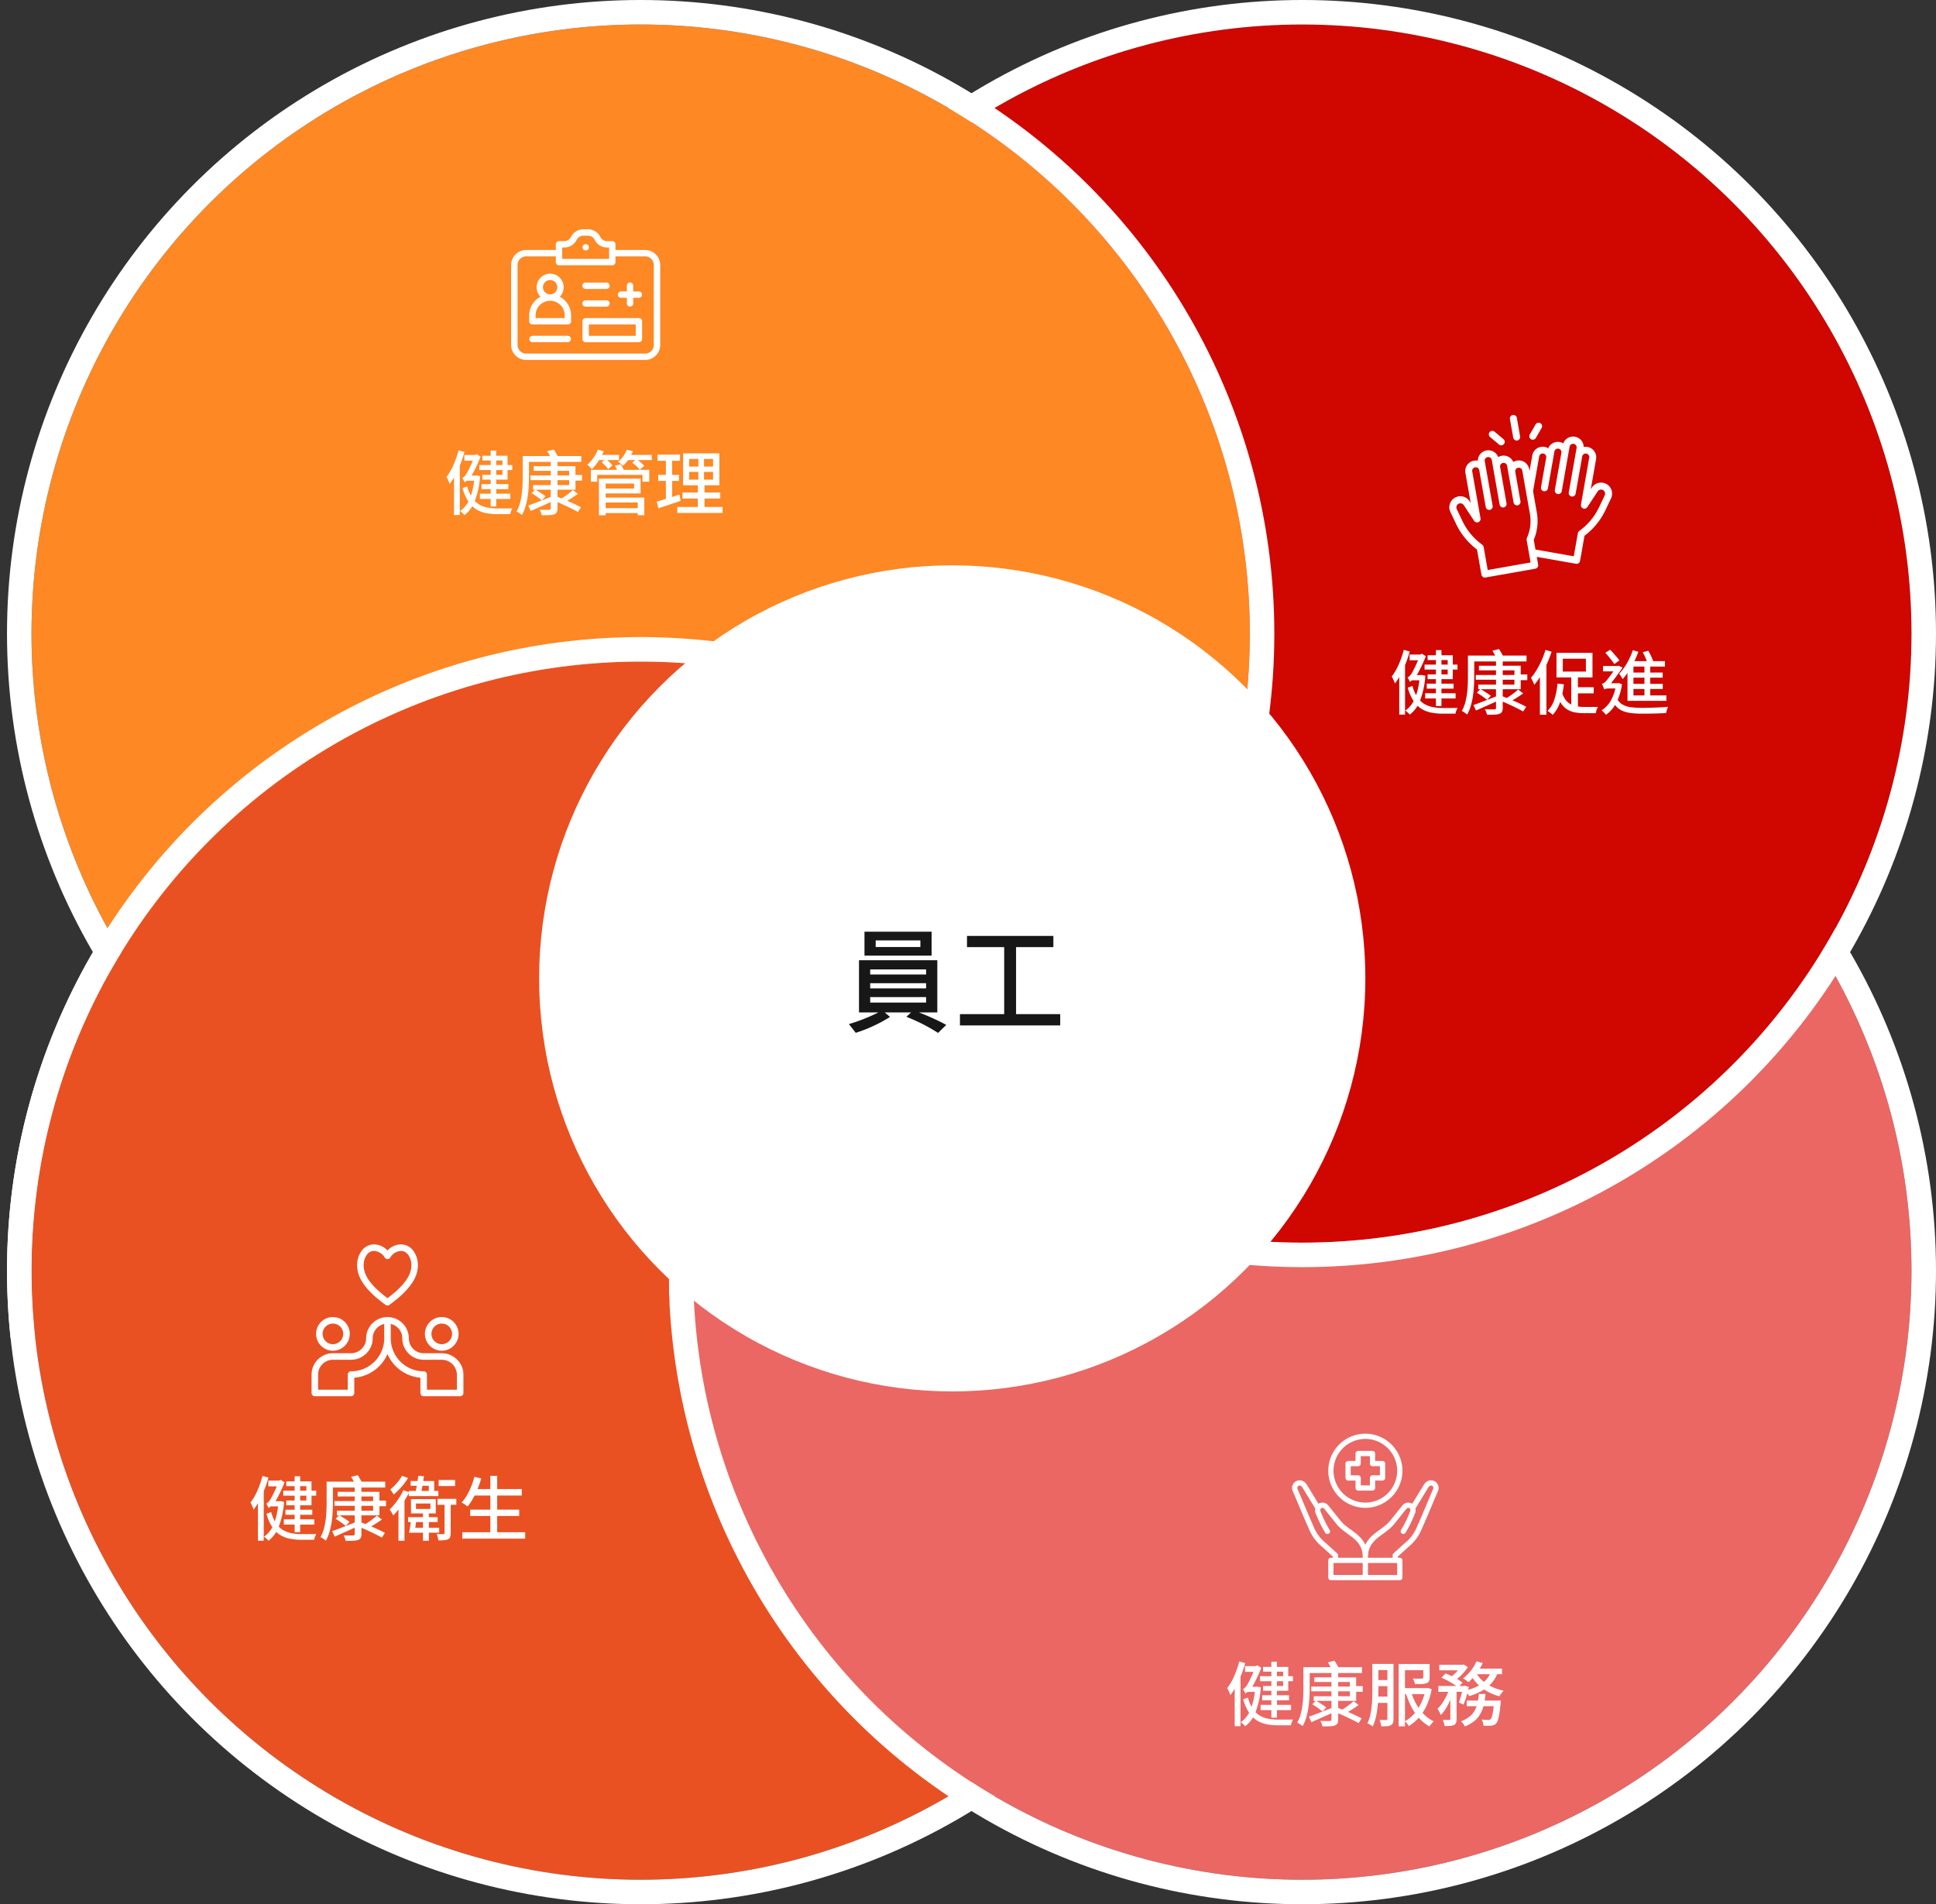
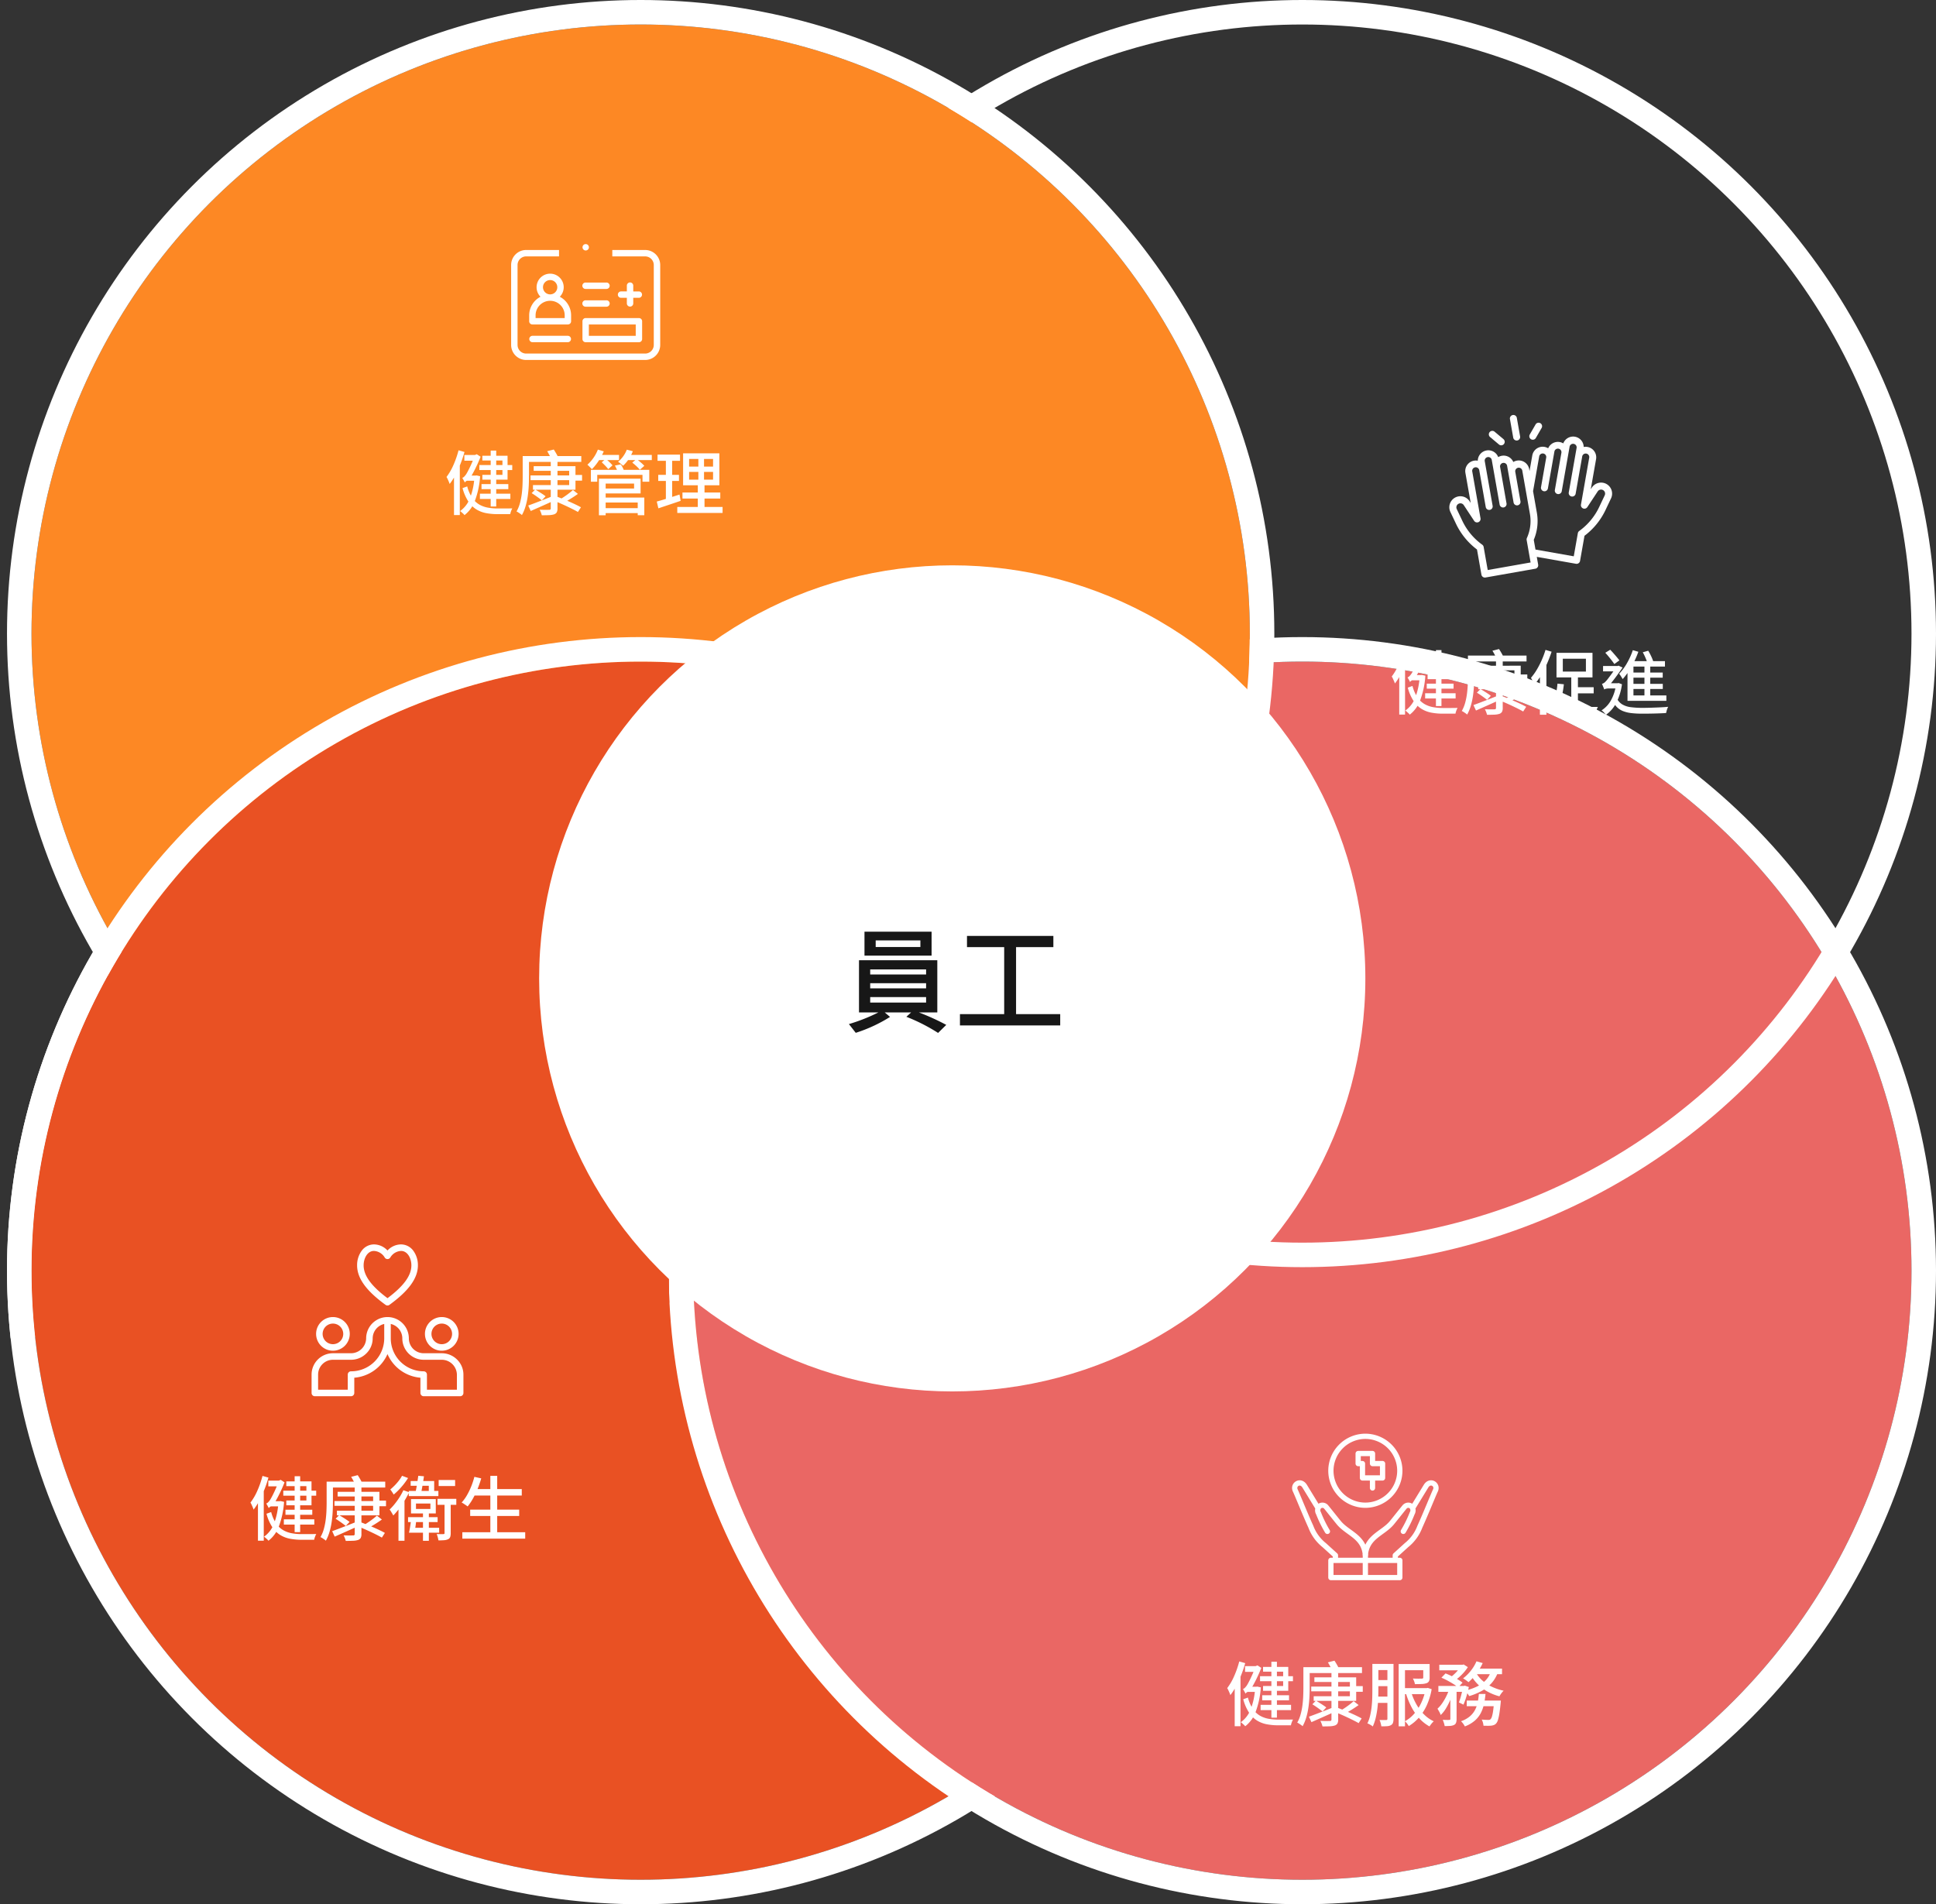
<svg xmlns="http://www.w3.org/2000/svg" width="553" height="544" viewBox="0 0 553 544">
  <rect x="0" y="0" width="553" height="544" fill="#333333" stroke="none" />
  <defs>
    <clipPath id="clip-path">
      <path id="Path_96863" data-name="Path 96863" d="M2988,8511.531l191.18-10.328s-.649-23.686.961-29.355,46.232-132.2,43.925-138.961-16.991-28.859-16.991-28.859l-73.974-13.5-73.312,19.68s-31.289,27.982-32.411,29.543-19.325,36.586-19.325,36.586l-17.37,62.129Z" transform="translate(-2986 -8290.531)" fill="#fff" />
    </clipPath>
    <clipPath id="clip-path-2">
      <path id="path1842" d="M0-682.665H42v42H0Z" transform="translate(0 682.665)" />
    </clipPath>
  </defs>
  <g id="Group_56927" data-name="Group 56927" transform="translate(-628 -8309.5)">
    <g id="Group_56758" data-name="Group 56758" transform="translate(626 8316.383)">
      <g id="Ellipse_3732" data-name="Ellipse 3732" transform="translate(11 182.118)" fill="#e95123" stroke="#fff" stroke-width="7">
        <circle cx="174" cy="174" r="174" stroke="none" />
        <circle cx="174" cy="174" r="177.5" fill="none" />
      </g>
      <g id="Ellipse_3731" data-name="Ellipse 3731" transform="translate(200 182.118)" fill="#ea6764" stroke="#fff" stroke-width="7">
        <circle cx="174" cy="174" r="174" stroke="none" />
        <circle cx="174" cy="174" r="177.5" fill="none" />
      </g>
      <g id="Ellipse_3730" data-name="Ellipse 3730" transform="translate(200 0.117)" fill="#d00600" stroke="#fff" stroke-width="7">
-         <circle cx="174" cy="174" r="174" stroke="none" />
        <circle cx="174" cy="174" r="177.5" fill="none" />
      </g>
      <g id="Ellipse_3729" data-name="Ellipse 3729" transform="translate(11 0.117)" fill="#fd8824" stroke="#fff" stroke-width="7">
        <circle cx="174" cy="174" r="174" stroke="none" />
        <circle cx="174" cy="174" r="177.5" fill="none" />
      </g>
      <g id="Mask_Group_1584" data-name="Mask Group 1584" transform="translate(0 154.618)" clip-path="url(#clip-path)">
        <g id="Ellipse_3735" data-name="Ellipse 3735" transform="translate(11 27.5)" fill="#e95123" stroke="#fff" stroke-width="7">
          <circle cx="174" cy="174" r="174" stroke="none" />
          <circle cx="174" cy="174" r="177.5" fill="none" />
        </g>
      </g>
    </g>
    <circle id="Ellipse_3734" data-name="Ellipse 3734" cx="118" cy="118" r="118" transform="translate(782 8471)" fill="#fff" />
    <path id="Path_96949" data-name="Path 96949" d="M-36.02-16.86l1.7.48a33.134,33.134,0,0,1-1.12,3.33,33.769,33.769,0,0,1-1.44,3.17,16.636,16.636,0,0,1-1.68,2.64,5.157,5.157,0,0,0-.22-.6q-.16-.38-.34-.77a4.737,4.737,0,0,0-.34-.63,16.392,16.392,0,0,0,1.99-3.44A27.41,27.41,0,0,0-36.02-16.86Zm-1.3,5.44,1.64-1.64.02.02V1.64h-1.66Zm10.48-5.36h1.58V-.8h-1.58Zm-3.24,4.14h9.4v1.42h-9.4Zm.16,8.18h8.7v1.5h-8.7Zm.46-2.74h7.66v1.44h-7.66Zm-4.9-8.32h3.28v1.64h-3.28Zm.82,8.98A10.578,10.578,0,0,0-32.1-3.25a6.278,6.278,0,0,0,2.03,1.9,7.649,7.649,0,0,0,2.49.88,16.657,16.657,0,0,0,2.82.23h1.97q.63,0,1.21-.01t.92-.01a4.746,4.746,0,0,0-.36.79,4.837,4.837,0,0,0-.24.85h-3.6a17.553,17.553,0,0,1-3.27-.29A8.333,8.333,0,0,1-30.94.02a7.531,7.531,0,0,1-2.28-2.25,13.081,13.081,0,0,1-1.66-3.83Zm4.32-8.76h7.2v6.82h-7.2V-9.84h5.74v-4.1h-5.74Zm-4.14,5.66h2.24v1.48h-2.74Zm1.88,0h.32l.3-.04,1,.22a24.454,24.454,0,0,1-1.5,7.06,9.183,9.183,0,0,1-2.96,4.06,2.3,2.3,0,0,0-.36-.4q-.24-.22-.48-.43A4.2,4.2,0,0,0-35.58.5a8.06,8.06,0,0,0,2.8-3.62,19.834,19.834,0,0,0,1.3-6.22Zm-2.74,2.02a3.638,3.638,0,0,0-.2-.42q-.14-.26-.28-.51t-.26-.43a1.423,1.423,0,0,0,.62-.43,4.366,4.366,0,0,0,.64-.85q.18-.3.59-1.1t.88-1.86a17.126,17.126,0,0,0,.79-2.16v-.1l.62-.26,1.1.72q-.72,1.82-1.58,3.53a31.086,31.086,0,0,1-1.68,2.97v.02l-.18.09q-.18.09-.43.22a2.4,2.4,0,0,0-.44.29Q-34.22-7.74-34.22-7.62Zm18.76-2.06H-3.48v1.36H-15.46Zm.9-2.64H-2.62V-5.6H-14.76V-6.92H-4.42V-11H-14.56Zm4.88-1.52h1.92V-.28A2.321,2.321,0,0,1-7.98.87a1.408,1.408,0,0,1-.76.57,5.273,5.273,0,0,1-1.39.22q-.85.04-2.11.04a6.49,6.49,0,0,0-.25-.79,5.151,5.151,0,0,0-.37-.79q.58.02,1.13.03t.98,0q.43-.01.59-.01a.541.541,0,0,0,.38-.1.471.471,0,0,0,.1-.34Zm-5.46,9.22,1.02-1.04q.48.28,1.04.63t1.07.69q.51.34.85.62l-1.08,1.16q-.32-.28-.81-.64t-1.04-.74Q-14.64-4.32-15.14-4.62Zm11.8-.9L-1.92-4.4q-.9.64-1.92,1.28T-5.7-2.06L-6.78-3q.54-.32,1.18-.76t1.24-.91Q-3.76-5.14-3.34-5.52ZM-16.12-1.08q.84-.3,1.94-.72t2.34-.9q1.24-.48,2.48-.98l.32,1.32q-1.66.76-3.33,1.5L-15.4.48Zm-.7-14.14H-.96v1.68H-16.82Zm-.88,0h1.8v5.88q0,1.2-.07,2.63t-.28,2.92A20.4,20.4,0,0,1-16.87-.9a12.14,12.14,0,0,1-1.05,2.54,3.289,3.289,0,0,0-.45-.36q-.29-.2-.58-.39a2.566,2.566,0,0,0-.51-.27,10.073,10.073,0,0,0,.97-2.35,18.694,18.694,0,0,0,.52-2.6q.17-1.33.22-2.62t.05-2.39Zm7-1.38,1.88-.48q.36.54.74,1.21A9.874,9.874,0,0,1-7.5-14.7l-1.94.6a8,8,0,0,0-.53-1.21Q-10.34-16.02-10.7-16.6Zm7.18,6.78H-.74V-8.2H-3.52Zm-5.36,7.3.82-1.16q.84.32,1.81.71t1.93.81q.96.42,1.81.83t1.45.75L-1.92.76Q-2.5.42-3.33,0T-5.12-.87q-.96-.45-1.92-.87T-8.88-2.52ZM2.76-16.16H7.34v1.76H2.76Zm0,4.62H7.4V-9.8H2.76Zm7.82,2.3h7.14v1.72H10.58ZM2.74-6.82h4.6v1.8H2.74ZM2-16.16H3.72v7.22q0,1.2-.05,2.59T3.45-3.53A24.672,24.672,0,0,1,2.96-.75a12.942,12.942,0,0,1-.84,2.47,2.351,2.351,0,0,0-.44-.33q-.28-.17-.57-.33A2.247,2.247,0,0,0,.58.84a10.442,10.442,0,0,0,.8-2.29A21.938,21.938,0,0,0,1.8-3.99q.14-1.31.17-2.58T2-8.94Zm4.3,0H8.04V-.46A3.527,3.527,0,0,1,7.89.66a1.2,1.2,0,0,1-.59.68,2.539,2.539,0,0,1-1.07.29q-.65.05-1.67.05a3.823,3.823,0,0,0-.1-.57Q4.38.78,4.28.44a2.619,2.619,0,0,0-.24-.58q.64.02,1.17.02h.73a.535.535,0,0,0,.27-.09A.358.358,0,0,0,6.3-.5Zm10.24.04h1.82v3.88a2.289,2.289,0,0,1-.19,1.03,1.261,1.261,0,0,1-.73.57,4.877,4.877,0,0,1-1.33.22q-.81.04-1.95.04a4.043,4.043,0,0,0-.23-.82,7.287,7.287,0,0,0-.35-.78q.56.02,1.09.03t.92,0q.39-.01.53-.01a.563.563,0,0,0,.33-.07.3.3,0,0,0,.09-.25Zm.66,6.88h.32l.32-.06,1.1.36a18.794,18.794,0,0,1-1.4,4.61A14.349,14.349,0,0,1,15.29-.82,12.165,12.165,0,0,1,12.4,1.6a5.138,5.138,0,0,0-.49-.72A4.7,4.7,0,0,0,11.3.22a9.481,9.481,0,0,0,2.61-2.1,13.378,13.378,0,0,0,2.05-3.14,15.335,15.335,0,0,0,1.24-3.9ZM13.08-8.12a17.258,17.258,0,0,0,1.48,3.47,13.543,13.543,0,0,0,2.18,2.9A9.739,9.739,0,0,0,19.54.24a4.309,4.309,0,0,0-.65.68q-.35.44-.57.78A11.257,11.257,0,0,1,15.43-.59a15.4,15.4,0,0,1-2.25-3.23,21.5,21.5,0,0,1-1.58-3.9Zm-3.56-8h7.5v1.76h-5.7V1.68H9.52Zm11.6.2h6.7v1.6h-6.7ZM28.96-5.68H37.4v1.6H28.96Zm-8.1-4.18h7.5v1.68h-7.5Zm3.42.68h1.78V-.42A3.174,3.174,0,0,1,25.91.65a1.2,1.2,0,0,1-.61.65,3.045,3.045,0,0,1-1.07.25q-.65.05-1.57.05a6.344,6.344,0,0,0-.22-.89,6.957,6.957,0,0,0-.34-.89q.62.02,1.14.03a7.161,7.161,0,0,0,.72-.01.563.563,0,0,0,.25-.07q.07-.05.07-.23Zm12.5,3.5H38.7l-.02.29q-.02.29-.04.49-.18,1.8-.37,2.97A12.3,12.3,0,0,1,37.86-.1a2.667,2.667,0,0,1-.52.98,1.764,1.764,0,0,1-.62.42,3.539,3.539,0,0,1-.74.18,8.982,8.982,0,0,1-.95.04q-.59,0-1.29-.02a4.146,4.146,0,0,0-.16-.9,3.986,3.986,0,0,0-.34-.86q.6.06,1.11.08t.75.02a1.557,1.557,0,0,0,.39-.04.654.654,0,0,0,.29-.18,1.966,1.966,0,0,0,.38-.75,10.024,10.024,0,0,0,.33-1.59q.15-1.04.29-2.68Zm-4.36-1.9h1.9a23.959,23.959,0,0,1-.44,2.92,10.242,10.242,0,0,1-.92,2.57A7.445,7.445,0,0,1,31.25.06,9.447,9.447,0,0,1,28.42,1.7a4.97,4.97,0,0,0-.48-.78,4.176,4.176,0,0,0-.62-.7,7.889,7.889,0,0,0,2.51-1.38,6.312,6.312,0,0,0,1.48-1.82,8.083,8.083,0,0,0,.77-2.16A19.561,19.561,0,0,0,32.42-7.58Zm-10.7-4.64,1.18-1.22q.84.32,1.75.77t1.74.94a11.224,11.224,0,0,1,1.37.93L26.5-9.44a10.378,10.378,0,0,0-1.31-.95q-.81-.51-1.72-1A17.768,17.768,0,0,0,21.72-12.22Zm6.16,2.36h.26l.26-.08,1.16.38q-.28,1.32-.69,2.69a19.332,19.332,0,0,1-.85,2.35l-1.3-.64a17.058,17.058,0,0,0,.66-2.07q.32-1.23.5-2.33Zm8-4.18,1.98.3a9.429,9.429,0,0,1-1.87,3.14A10.817,10.817,0,0,1,33.2-8.42a18.054,18.054,0,0,1-3.54,1.46,4.185,4.185,0,0,0-.31-.5q-.21-.3-.44-.59a3.875,3.875,0,0,0-.43-.47,16.728,16.728,0,0,0,3.35-1.15,8.516,8.516,0,0,0,2.53-1.8A6.635,6.635,0,0,0,35.88-14.04ZM31.74-16.9l1.78.5a14.88,14.88,0,0,1-1.14,2.06,18.285,18.285,0,0,1-1.41,1.87,14.945,14.945,0,0,1-1.51,1.53q-.18-.16-.46-.37t-.57-.4a5.341,5.341,0,0,0-.53-.31,12.1,12.1,0,0,0,2.21-2.17A11.533,11.533,0,0,0,31.74-16.9Zm-.08,3.32a8.563,8.563,0,0,0,1.86,2.25A11.567,11.567,0,0,0,36.21-9.6,15.264,15.264,0,0,0,39.5-8.5a4.257,4.257,0,0,0-.43.46q-.23.28-.43.58t-.34.56a14.42,14.42,0,0,1-3.4-1.35,12.554,12.554,0,0,1-2.78-2.09,11.905,11.905,0,0,1-2.04-2.72ZM24.06-9.3l1.26.48a25.032,25.032,0,0,1-.96,2.71,20.24,20.24,0,0,1-1.29,2.58,8.857,8.857,0,0,1-1.55,1.97,4.813,4.813,0,0,0-.4-.91q-.28-.51-.52-.89A8.805,8.805,0,0,0,22-4.99a16.265,16.265,0,0,0,1.2-2.09A14.338,14.338,0,0,0,24.06-9.3Zm7.4-5.52h7.58v1.6H30.7Zm-4.1-1.1h.42l.3-.08,1.2.76A11.908,11.908,0,0,1,28.2-13.8a14.775,14.775,0,0,1-1.36,1.38A13.182,13.182,0,0,1,25.4-11.3a6.119,6.119,0,0,0-.61-.48q-.37-.26-.65-.44a10.834,10.834,0,0,0,1.26-1.02,13.7,13.7,0,0,0,1.14-1.2,8.172,8.172,0,0,0,.82-1.14Z" transform="translate(1018 8801)" fill="#fff" />
    <g id="Group_56772" data-name="Group 56772" transform="translate(-246 1904)">
      <rect id="Rectangle_12582" data-name="Rectangle 12582" width="52" height="52" transform="translate(1238 6810)" fill="#fff" opacity="0" />
      <g id="g1836" transform="translate(1243 6815)">
        <g id="g1838" transform="translate(0 0)">
          <g id="g1840" clip-path="url(#clip-path-2)">
            <g id="g1846" transform="translate(21 34.652)">
              <path id="path1848" d="M0,0V6.083" fill="none" stroke="#fff" stroke-linecap="round" stroke-linejoin="round" stroke-miterlimit="22.926" stroke-width="1.5" />
            </g>
            <path id="path1850" d="M181.333-88.412h19.688v-4.922H181.333Z" transform="translate(-170.177 129.592)" fill="none" stroke="#fff" stroke-linecap="round" stroke-linejoin="round" stroke-miterlimit="22.926" stroke-width="1.5" />
            <g id="g1852" transform="translate(0.82 14.14)">
              <path id="path1854" d="M-142.505-211.142a34.093,34.093,0,0,1-2.538-5.172,1.621,1.621,0,0,1,.208-1.96,1.384,1.384,0,0,1,1.955.142c.46.554,3.185,3.979,3.646,4.533,2.54,3.057,7.069,3.917,7.568,9.127.5-5.21,5.028-6.071,7.568-9.127.46-.554,3.185-3.979,3.645-4.533a1.385,1.385,0,0,1,1.955-.142,1.621,1.621,0,0,1,.208,1.96,34.082,34.082,0,0,1-2.538,5.172m2.675-6.661,3.844-6.29c1.2-1.89,3.456-.439,2.656,1.266-.56,1.163-2.781,6.693-4.448,10.361a12.237,12.237,0,0,1-3.8,5.24l-3.219,2.926v.975M-145.18-217.8l-3.844-6.29c-1.2-1.89-3.456-.439-2.655,1.266.56,1.163,2.78,6.693,4.448,10.361a12.238,12.238,0,0,0,3.8,5.24l3.219,2.926v.975" transform="translate(151.847 224.983)" fill="none" stroke="#fff" stroke-linecap="round" stroke-linejoin="round" stroke-miterlimit="22.926" stroke-width="1.5" />
            </g>
            <g id="g1856" transform="translate(11.156 0.82)">
              <path id="path1858" d="M-150.156-300.312a9.863,9.863,0,0,0,9.844-9.844A9.863,9.863,0,0,0-150.156-320,9.863,9.863,0,0,0-160-310.156,9.863,9.863,0,0,0-150.156-300.312Z" transform="translate(160 319.999)" fill="none" stroke="#fff" stroke-linecap="round" stroke-linejoin="round" stroke-miterlimit="22.926" stroke-width="1.5" />
            </g>
            <g id="g1860" transform="translate(16.078 5.742)">
-               <path id="path1862" d="M-43.8,0h4.1V2.871h2.871v4.1h-2.871V9.844h-4.1V6.973h-2.871v-4.1H-43.8Z" transform="translate(46.667)" fill="none" stroke="#fff" stroke-linecap="round" stroke-linejoin="round" stroke-miterlimit="22.926" stroke-width="1.5" />
+               <path id="path1862" d="M-43.8,0h4.1V2.871h2.871v4.1h-2.871V9.844V6.973h-2.871v-4.1H-43.8Z" transform="translate(46.667)" fill="none" stroke="#fff" stroke-linecap="round" stroke-linejoin="round" stroke-miterlimit="22.926" stroke-width="1.5" />
            </g>
          </g>
        </g>
      </g>
    </g>
    <path id="Path_96946" data-name="Path 96946" d="M37.932,8.656V15.5H57.1V8.656ZM53.9,13.04H41.132V11.152H53.9ZM36.364,16.816V31.728H41.9a50.671,50.671,0,0,1-8.416,3.328l1.952,2.5a42.373,42.373,0,0,0,9.792-4.544l-1.5-1.28h7.52L49.9,32.976a51.745,51.745,0,0,1,9.056,4.608l2.336-2.3a68.3,68.3,0,0,0-7.808-3.552h5.248V16.816Zm19.168,12.1H39.564V27.344H55.532ZM39.564,24.848V23.376H55.532v1.472Zm0-3.968V19.44H55.532v1.44Zm38.272-7.808V32.208H65.2V35.44h28.64V32.208H81.228V13.072H91.884v-3.2H67.212v3.2Z" transform="translate(837 8567)" fill="#171717" />
    <path id="Path_96947" data-name="Path 96947" d="M-36.02-16.86l1.7.48a33.134,33.134,0,0,1-1.12,3.33,33.769,33.769,0,0,1-1.44,3.17,16.636,16.636,0,0,1-1.68,2.64,5.157,5.157,0,0,0-.22-.6q-.16-.38-.34-.77a4.737,4.737,0,0,0-.34-.63,16.392,16.392,0,0,0,1.99-3.44A27.41,27.41,0,0,0-36.02-16.86Zm-1.3,5.44,1.64-1.64.02.02V1.64h-1.66Zm10.48-5.36h1.58V-.8h-1.58Zm-3.24,4.14h9.4v1.42h-9.4Zm.16,8.18h8.7v1.5h-8.7Zm.46-2.74h7.66v1.44h-7.66Zm-4.9-8.32h3.28v1.64h-3.28Zm.82,8.98A10.578,10.578,0,0,0-32.1-3.25a6.278,6.278,0,0,0,2.03,1.9,7.649,7.649,0,0,0,2.49.88,16.657,16.657,0,0,0,2.82.23h1.97q.63,0,1.21-.01t.92-.01a4.746,4.746,0,0,0-.36.79,4.837,4.837,0,0,0-.24.85h-3.6a17.553,17.553,0,0,1-3.27-.29A8.333,8.333,0,0,1-30.94.02a7.531,7.531,0,0,1-2.28-2.25,13.081,13.081,0,0,1-1.66-3.83Zm4.32-8.76h7.2v6.82h-7.2V-9.84h5.74v-4.1h-5.74Zm-4.14,5.66h2.24v1.48h-2.74Zm1.88,0h.32l.3-.04,1,.22a24.454,24.454,0,0,1-1.5,7.06,9.183,9.183,0,0,1-2.96,4.06,2.3,2.3,0,0,0-.36-.4q-.24-.22-.48-.43A4.2,4.2,0,0,0-35.58.5a8.06,8.06,0,0,0,2.8-3.62,19.834,19.834,0,0,0,1.3-6.22Zm-2.74,2.02a3.638,3.638,0,0,0-.2-.42q-.14-.26-.28-.51t-.26-.43a1.423,1.423,0,0,0,.62-.43,4.366,4.366,0,0,0,.64-.85q.18-.3.59-1.1t.88-1.86a17.126,17.126,0,0,0,.79-2.16v-.1l.62-.26,1.1.72q-.72,1.82-1.58,3.53a31.086,31.086,0,0,1-1.68,2.97v.02l-.18.09q-.18.09-.43.22a2.4,2.4,0,0,0-.44.29Q-34.22-7.74-34.22-7.62Zm18.76-2.06H-3.48v1.36H-15.46Zm.9-2.64H-2.62V-5.6H-14.76V-6.92H-4.42V-11H-14.56Zm4.88-1.52h1.92V-.28A2.321,2.321,0,0,1-7.98.87a1.408,1.408,0,0,1-.76.57,5.273,5.273,0,0,1-1.39.22q-.85.04-2.11.04a6.49,6.49,0,0,0-.25-.79,5.151,5.151,0,0,0-.37-.79q.58.02,1.13.03t.98,0q.43-.01.59-.01a.541.541,0,0,0,.38-.1.471.471,0,0,0,.1-.34Zm-5.46,9.22,1.02-1.04q.48.28,1.04.63t1.07.69q.51.34.85.62l-1.08,1.16q-.32-.28-.81-.64t-1.04-.74Q-14.64-4.32-15.14-4.62Zm11.8-.9L-1.92-4.4q-.9.64-1.92,1.28T-5.7-2.06L-6.78-3q.54-.32,1.18-.76t1.24-.91Q-3.76-5.14-3.34-5.52ZM-16.12-1.08q.84-.3,1.94-.72t2.34-.9q1.24-.48,2.48-.98l.32,1.32q-1.66.76-3.33,1.5L-15.4.48Zm-.7-14.14H-.96v1.68H-16.82Zm-.88,0h1.8v5.88q0,1.2-.07,2.63t-.28,2.92A20.4,20.4,0,0,1-16.87-.9a12.14,12.14,0,0,1-1.05,2.54,3.289,3.289,0,0,0-.45-.36q-.29-.2-.58-.39a2.566,2.566,0,0,0-.51-.27,10.073,10.073,0,0,0,.97-2.35,18.694,18.694,0,0,0,.52-2.6q.17-1.33.22-2.62t.05-2.39Zm7-1.38,1.88-.48q.36.54.74,1.21A9.874,9.874,0,0,1-7.5-14.7l-1.94.6a8,8,0,0,0-.53-1.21Q-10.34-16.02-10.7-16.6Zm7.18,6.78H-.74V-8.2H-3.52Zm-5.36,7.3.82-1.16q.84.32,1.81.71t1.93.81q.96.42,1.81.83t1.45.75L-1.92.76Q-2.5.42-3.33,0T-5.12-.87q-.96-.45-1.92-.87T-8.88-2.52ZM5.52-.34H15.74V1.08H5.52ZM1.78-11.28H18.46v3.4H16.52V-9.84H3.6v1.96H1.78ZM5.42-8.76H15.98v4.22H5.42v-1.4h8.7V-7.36H5.42Zm.1,5.4H17.04V1.68H15.16V-1.94H5.52ZM4.08-8.76H6V1.7H4.08ZM8.64-12.5l1.68-.34a6.9,6.9,0,0,1,.57.97,4.767,4.767,0,0,1,.37.97l-1.76.38a6.4,6.4,0,0,0-.35-.94Q8.9-12.02,8.64-12.5ZM3.52-15.54h6.3v1.48H3.52Zm8.26,0h7.4v1.48h-7.4Zm-8-1.52,1.68.5a16.583,16.583,0,0,1-.95,1.88,17.749,17.749,0,0,1-1.18,1.77,12.733,12.733,0,0,1-1.27,1.45,4,4,0,0,0-.36-.4l-.49-.49a4.838,4.838,0,0,0-.43-.39A10.685,10.685,0,0,0,2.5-14.68,11.132,11.132,0,0,0,3.78-17.06Zm8.26.02,1.72.44a11.421,11.421,0,0,1-1.21,2.31,9.635,9.635,0,0,1-1.59,1.85,3.279,3.279,0,0,0-.4-.37l-.53-.43a3.3,3.3,0,0,0-.49-.34A7.93,7.93,0,0,0,11-15.13,8.219,8.219,0,0,0,12.04-17.04Zm-7.16,3.6,1.16-.96q.5.4,1.05.92a9.391,9.391,0,0,1,.87.92L6.74-11.48a10.692,10.692,0,0,0-.84-.96Q5.36-13,4.88-13.44Zm8.72.1,1.22-1q.56.4,1.21.95a9.063,9.063,0,0,1,1.01.97L15.76-11.3a8.677,8.677,0,0,0-.95-1.01A15.414,15.414,0,0,0,13.6-13.34Zm16.24,2.66v2.2h6.84v-2.2Zm0-3.7v2.18h6.84v-2.18ZM28.12-16H38.48v9.14H28.12ZM27.94-4.8h10.8v1.72H27.94ZM26.46-.68H39.4V1.04H26.46ZM20.82-15.62h6.42v1.76H20.82Zm.2,5.78h5.92V-8.1H21.02ZM20.6-2.22q.84-.22,1.9-.54t2.24-.7l2.36-.76.32,1.8q-1.64.56-3.32,1.12T21.06-.28Zm2.6-12.7H25V-2.58l-1.8.32Zm9.28-.34H34.1v7.62h.14V.1H32.32V-7.64h.16Z" transform="translate(795 8455)" fill="#fff" />
    <g id="Group_56771" data-name="Group 56771" transform="translate(-521 1705)">
      <rect id="Rectangle_12581" data-name="Rectangle 12581" width="52" height="52" transform="translate(1290 6663)" fill="#fff" opacity="0" />
      <g id="card" transform="translate(1295 6670)">
        <g id="Group_56767" data-name="Group 56767" transform="translate(0 0)">
          <path id="Path_96864" data-name="Path 96864" d="M372.979,217.038h-1.621v-1.621a.915.915,0,1,0-1.829,0v1.621h-1.621a.915.915,0,1,0,0,1.829h1.621v1.621a.915.915,0,0,0,1.829,0v-1.621h1.621a.915.915,0,0,0,0-1.829Z" transform="translate(-336.475 -199.286)" fill="#fff" />
          <g id="Group_56760" data-name="Group 56760" transform="translate(20.373 25.361)">
            <path id="Path_96865" data-name="Path 96865" d="M261.131,343.4H245.915a.915.915,0,0,1-.915-.915v-5.072a.915.915,0,0,1,.915-.915h15.216a.915.915,0,0,1,.915.915v5.072A.915.915,0,0,1,261.131,343.4Zm-14.3-1.829h13.387v-3.243H246.829Z" transform="translate(-245 -336.494)" fill="#fff" />
          </g>
          <g id="Group_56761" data-name="Group 56761" transform="translate(20.373 15.216)">
            <path id="Path_96866" data-name="Path 96866" d="M251.832,216.331h-5.917a.915.915,0,1,1,0-1.829h5.917a.915.915,0,1,1,0,1.829Z" transform="translate(-245 -214.502)" fill="#fff" />
          </g>
          <g id="Group_56762" data-name="Group 56762" transform="translate(20.373 20.289)">
            <path id="Path_96867" data-name="Path 96867" d="M251.832,277.327h-5.917a.915.915,0,1,1,0-1.829h5.917a.915.915,0,1,1,0,1.829Z" transform="translate(-245 -275.498)" fill="#fff" />
          </g>
          <g id="Group_56763" data-name="Group 56763" transform="translate(5.157 30.433)">
            <path id="Path_96868" data-name="Path 96868" d="M73.072,399.319H62.928a.915.915,0,0,1,0-1.829H73.072a.915.915,0,0,1,0,1.829Z" transform="translate(-62.013 -397.49)" fill="#fff" />
          </g>
          <g id="Group_56766" data-name="Group 56766">
            <g id="Group_56764" data-name="Group 56764" transform="translate(0 5.918)">
              <path id="Path_96869" data-name="Path 96869" d="M38.279,134.093H4.3A4.3,4.3,0,0,1,0,129.8V106.972a4.3,4.3,0,0,1,4.3-4.3H13.68v1.829H4.3a2.47,2.47,0,0,0-2.467,2.467V129.8A2.47,2.47,0,0,0,4.3,132.264H38.279a2.47,2.47,0,0,0,2.467-2.467V106.972a2.47,2.47,0,0,0-2.467-2.467H28.9v-1.829h9.383a4.3,4.3,0,0,1,4.3,4.3V129.8A4.3,4.3,0,0,1,38.279,134.093Z" transform="translate(0 -102.676)" fill="#fff" />
            </g>
            <g id="Group_56765" data-name="Group 56765" transform="translate(12.765)">
-               <path id="Path_96870" data-name="Path 96870" d="M169.637,41.8H154.421a.915.915,0,0,1-.915-.915V35.81a.915.915,0,0,1,.915-.915h1.491a2.132,2.132,0,0,0,1.917-1.185,3.952,3.952,0,0,1,3.554-2.2h1.291a3.952,3.952,0,0,1,3.554,2.2h0a2.132,2.132,0,0,0,1.917,1.185h1.491a.915.915,0,0,1,.915.915v5.072A.915.915,0,0,1,169.637,41.8Zm-14.3-1.829h13.387V36.725h-.577a3.952,3.952,0,0,1-3.554-2.2h0a2.132,2.132,0,0,0-1.918-1.185h-1.291a2.132,2.132,0,0,0-1.918,1.185,3.951,3.951,0,0,1-3.554,2.2h-.577v3.243Z" transform="translate(-153.506 -31.514)" fill="#fff" />
-             </g>
+               </g>
          </g>
          <path id="Path_96871" data-name="Path 96871" d="M70.756,190.6a3.873,3.873,0,1,0-5.511,0,5.992,5.992,0,0,0-3.231,5.312V197.6a.915.915,0,0,0,.915.915H73.072a.915.915,0,0,0,.915-.915v-1.691A5.991,5.991,0,0,0,70.756,190.6Zm-4.8-2.719A2.044,2.044,0,1,1,68,189.922,2.046,2.046,0,0,1,65.956,187.877Zm6.2,8.807H63.842v-.776a4.157,4.157,0,1,1,8.315,0Z" transform="translate(-56.856 -171.324)" fill="#fff" />
        </g>
        <g id="Group_56768" data-name="Group 56768" transform="translate(20.394 4.226)">
          <path id="Path_96872" data-name="Path 96872" d="M246.146,84.162a.913.913,0,1,1,.179-1.811A.913.913,0,0,1,246.146,84.162Z" transform="translate(-245.252 -82.332)" fill="#fff" />
        </g>
      </g>
    </g>
    <path id="Path_96950" data-name="Path 96950" d="M-36.02-16.86l1.7.48a33.134,33.134,0,0,1-1.12,3.33,33.769,33.769,0,0,1-1.44,3.17,16.636,16.636,0,0,1-1.68,2.64,5.157,5.157,0,0,0-.22-.6q-.16-.38-.34-.77a4.737,4.737,0,0,0-.34-.63,16.392,16.392,0,0,0,1.99-3.44A27.41,27.41,0,0,0-36.02-16.86Zm-1.3,5.44,1.64-1.64.02.02V1.64h-1.66Zm10.48-5.36h1.58V-.8h-1.58Zm-3.24,4.14h9.4v1.42h-9.4Zm.16,8.18h8.7v1.5h-8.7Zm.46-2.74h7.66v1.44h-7.66Zm-4.9-8.32h3.28v1.64h-3.28Zm.82,8.98A10.578,10.578,0,0,0-32.1-3.25a6.278,6.278,0,0,0,2.03,1.9,7.649,7.649,0,0,0,2.49.88,16.657,16.657,0,0,0,2.82.23h1.97q.63,0,1.21-.01t.92-.01a4.746,4.746,0,0,0-.36.79,4.837,4.837,0,0,0-.24.85h-3.6a17.553,17.553,0,0,1-3.27-.29A8.333,8.333,0,0,1-30.94.02a7.531,7.531,0,0,1-2.28-2.25,13.081,13.081,0,0,1-1.66-3.83Zm4.32-8.76h7.2v6.82h-7.2V-9.84h5.74v-4.1h-5.74Zm-4.14,5.66h2.24v1.48h-2.74Zm1.88,0h.32l.3-.04,1,.22a24.454,24.454,0,0,1-1.5,7.06,9.183,9.183,0,0,1-2.96,4.06,2.3,2.3,0,0,0-.36-.4q-.24-.22-.48-.43A4.2,4.2,0,0,0-35.58.5a8.06,8.06,0,0,0,2.8-3.62,19.834,19.834,0,0,0,1.3-6.22Zm-2.74,2.02a3.638,3.638,0,0,0-.2-.42q-.14-.26-.28-.51t-.26-.43a1.423,1.423,0,0,0,.62-.43,4.366,4.366,0,0,0,.64-.85q.18-.3.59-1.1t.88-1.86a17.126,17.126,0,0,0,.79-2.16v-.1l.62-.26,1.1.72q-.72,1.82-1.58,3.53a31.086,31.086,0,0,1-1.68,2.97v.02l-.18.09q-.18.09-.43.22a2.4,2.4,0,0,0-.44.29Q-34.22-7.74-34.22-7.62Zm18.76-2.06H-3.48v1.36H-15.46Zm.9-2.64H-2.62V-5.6H-14.76V-6.92H-4.42V-11H-14.56Zm4.88-1.52h1.92V-.28A2.321,2.321,0,0,1-7.98.87a1.408,1.408,0,0,1-.76.57,5.273,5.273,0,0,1-1.39.22q-.85.04-2.11.04a6.49,6.49,0,0,0-.25-.79,5.151,5.151,0,0,0-.37-.79q.58.02,1.13.03t.98,0q.43-.01.59-.01a.541.541,0,0,0,.38-.1.471.471,0,0,0,.1-.34Zm-5.46,9.22,1.02-1.04q.48.28,1.04.63t1.07.69q.51.34.85.62l-1.08,1.16q-.32-.28-.81-.64t-1.04-.74Q-14.64-4.32-15.14-4.62Zm11.8-.9L-1.92-4.4q-.9.64-1.92,1.28T-5.7-2.06L-6.78-3q.54-.32,1.18-.76t1.24-.91Q-3.76-5.14-3.34-5.52ZM-16.12-1.08q.84-.3,1.94-.72t2.34-.9q1.24-.48,2.48-.98l.32,1.32q-1.66.76-3.33,1.5L-15.4.48Zm-.7-14.14H-.96v1.68H-16.82Zm-.88,0h1.8v5.88q0,1.2-.07,2.63t-.28,2.92A20.4,20.4,0,0,1-16.87-.9a12.14,12.14,0,0,1-1.05,2.54,3.289,3.289,0,0,0-.45-.36q-.29-.2-.58-.39a2.566,2.566,0,0,0-.51-.27,10.073,10.073,0,0,0,.97-2.35,18.694,18.694,0,0,0,.52-2.6q.17-1.33.22-2.62t.05-2.39Zm7-1.38,1.88-.48q.36.54.74,1.21A9.874,9.874,0,0,1-7.5-14.7l-1.94.6a8,8,0,0,0-.53-1.21Q-10.34-16.02-10.7-16.6Zm7.18,6.78H-.74V-8.2H-3.52Zm-5.36,7.3.82-1.16q.84.32,1.81.71t1.93.81q.96.42,1.81.83t1.45.75L-1.92.76Q-2.5.42-3.33,0T-5.12-.87q-.96-.45-1.92-.87T-8.88-2.52ZM4.46-16.84l1.74.52a36.4,36.4,0,0,1-1.33,3.46A30.283,30.283,0,0,1,3.18-9.58,19.227,19.227,0,0,1,1.24-6.86a4.451,4.451,0,0,0-.23-.6Q.84-7.84.65-8.23A5.519,5.519,0,0,0,.3-8.86a15.637,15.637,0,0,0,1.63-2.26,25.164,25.164,0,0,0,1.42-2.74A25.434,25.434,0,0,0,4.46-16.84Zm-1.6,5.2,1.8-1.82.06.04V1.68H2.86ZM9.4-14.32v3.68H16v-3.68ZM7.6-16H17.88v7.02H7.6Zm5.02,9.82h5.6v1.76h-5.6Zm-.8-3.7h1.9V.22l-1.9-.8ZM9.14-4.8a6.753,6.753,0,0,0,1.05,2.21A4.521,4.521,0,0,0,11.68-1.3a5.966,5.966,0,0,0,1.83.6,13.23,13.23,0,0,0,2.11.16h3.8a3.665,3.665,0,0,0-.25.53,6.381,6.381,0,0,0-.22.66,5.386,5.386,0,0,0-.13.59H15.48a14.266,14.266,0,0,1-2.59-.22A6.418,6.418,0,0,1,10.71.2,5.834,5.834,0,0,1,8.96-1.49a10.364,10.364,0,0,1-1.3-2.79ZM7.88-7.2l1.82.18A23.723,23.723,0,0,1,8.65-1.99,10.048,10.048,0,0,1,6.52,1.72a2.811,2.811,0,0,0-.42-.37q-.28-.21-.57-.42A4.882,4.882,0,0,0,5.02.6,7.93,7.93,0,0,0,7-2.7,20.245,20.245,0,0,0,7.88-7.2Zm21.7-6.42h9v1.54h-9v9.8h-1.7v-9.78l1.46-1.56Zm-.88,3.26h9.24V-8.9H28.7Zm.08,3.22h9.18v1.46H28.78Zm-.08,3.3H38.98v1.56H28.7ZM32.72-13h1.66v9.94H32.72ZM29.4-16.76l1.58.46a26.459,26.459,0,0,1-1.23,2.89,25.489,25.489,0,0,1-1.54,2.69A17.636,17.636,0,0,1,26.5-8.5q-.1-.18-.28-.47t-.37-.58a4.1,4.1,0,0,0-.35-.47,15.314,15.314,0,0,0,2.23-3.03A20.287,20.287,0,0,0,29.4-16.76Zm2.84.6,1.56-.44a14.877,14.877,0,0,1,.87,1.63,11.225,11.225,0,0,1,.59,1.51l-1.64.52a14.9,14.9,0,0,0-.56-1.53A15.936,15.936,0,0,0,32.24-16.16Zm-10.7.14,1.4-.86q.48.48.97,1.04t.93,1.08q.44.52.72.92L24.12-12.8q-.28-.42-.71-.98t-.92-1.15Q22-15.52,21.54-16.02Zm-.64,3.78h4.32v1.54H20.9Zm3.8,8.96a4.239,4.239,0,0,0,1.6,1.96,6.21,6.21,0,0,0,2.49.84,25.244,25.244,0,0,0,3.37.2q1.06,0,2.36-.04t2.62-.1q1.32-.06,2.38-.16a2.354,2.354,0,0,0-.26.52,6.926,6.926,0,0,0-.21.66q-.09.34-.15.6-.98.06-2.12.1t-2.32.06q-1.18.02-2.32.02a27.252,27.252,0,0,1-3.13-.16A9.474,9.474,0,0,1,26.59.64,5.185,5.185,0,0,1,24.76-.59a6.9,6.9,0,0,1-1.34-2.15Zm-.08-4.04h.46l.3-.04.92.34a16.329,16.329,0,0,1-1.7,5.43,9.289,9.289,0,0,1-2.9,3.31,3.185,3.185,0,0,0-.34-.45q-.22-.25-.46-.48a2.571,2.571,0,0,0-.44-.35,7.94,7.94,0,0,0,2.7-2.88A12.661,12.661,0,0,0,24.62-7Zm-3.4,1.8v-1.4l.78-.4h3.2v1.5H22.44a3.039,3.039,0,0,0-.74.09A1.083,1.083,0,0,0,21.22-5.52Zm0,0a2.451,2.451,0,0,0-.17-.52q-.13-.3-.25-.61a4.068,4.068,0,0,0-.22-.49,2.054,2.054,0,0,0,.48-.19,2.148,2.148,0,0,0,.52-.43,6.645,6.645,0,0,0,.66-.76q.42-.54.91-1.21t.92-1.3q.43-.63.69-1.03v-.06l.54-.22,1.18.54q-.36.52-.85,1.21T24.6-9.17q-.54.73-1.07,1.4t-.97,1.15l-.2.11q-.2.11-.47.28a3,3,0,0,0-.47.36A.52.52,0,0,0,21.22-5.52Z" transform="translate(1065 8512)" fill="#fff" />
    <g id="Group_56773" data-name="Group 56773" transform="translate(-250 1747)">
-       <rect id="Rectangle_12582-2" data-name="Rectangle 12582" width="52" height="52" transform="translate(1289 6678)" fill="#fff" opacity="0" />
      <g id="high-five" transform="translate(1291.895 6681)">
        <path id="Path_96873" data-name="Path 96873" d="M44.957,82.026a3.165,3.165,0,0,0-4.145,1.023l-.317.48,1.513-8.58a3.017,3.017,0,0,0-3.535-3.486,3.015,3.015,0,0,0-5.833-1.029,3.017,3.017,0,0,0-4.313,1.4,3.016,3.016,0,0,0-4.539,2.051L23,78.339l-.094-.534a3.017,3.017,0,0,0-4.539-2.052,3.014,3.014,0,0,0-4.313-1.394,3.015,3.015,0,0,0-5.834,1.027,3.016,3.016,0,0,0-3.535,3.486L6.2,87.452l-.317-.48A3.148,3.148,0,0,0,.408,90.055L1.995,93.4a19.862,19.862,0,0,0,6,7.354l1.268,7.189a1,1,0,0,0,1.157.81l14.237-2.51a1,1,0,0,0,.81-1.157l-.393-2.23,11.2,1.975a1,1,0,0,0,1.157-.81L38.7,96.836a19.861,19.861,0,0,0,6-7.354l1.587-3.35A3.152,3.152,0,0,0,44.957,82.026Zm-33.9,24.591-1.164-6.6a1,1,0,0,0-.4-.637A17.854,17.854,0,0,1,3.8,92.55L2.213,89.2a1.151,1.151,0,0,1,2-1.127l2.97,4.5A1,1,0,0,0,9,91.847L6.651,78.526a1.018,1.018,0,1,1,2-.354l1.851,10.5a1,1,0,0,0,1.967-.347l-2.243-12.72a1.018,1.018,0,1,1,2-.353l2.243,12.72a1,1,0,0,0,1.967-.347l-1.851-10.5a1.018,1.018,0,0,1,2-.353l1.851,10.5a1,1,0,1,0,1.967-.347l-1.484-8.419a1.018,1.018,0,0,1,2-.353l2.19,12.419a11.752,11.752,0,0,1-.859,6.889,1,1,0,0,0-.073.583l1.13,6.411Zm33.423-21.34-1.587,3.35A17.855,17.855,0,0,1,37.2,95.458a1,1,0,0,0-.4.637l-1.164,6.6L24.7,100.767l-.489-2.775a13.738,13.738,0,0,0,.88-7.769l-1.082-6.137,1.741-9.857a1.018,1.018,0,1,1,2,.353h0L26.274,83a1,1,0,0,0,1.967.347l1.851-10.5a1.018,1.018,0,1,1,2,.354L30.246,83.7a1,1,0,1,0,1.967.347l2.243-12.72a1.018,1.018,0,0,1,2,.354L34.217,84.4a1,1,0,1,0,1.967.347l1.852-10.5a1.018,1.018,0,1,1,2,.353L37.692,87.924a1,1,0,0,0,1.817.724l2.97-4.5a1.151,1.151,0,0,1,2,1.127Z" transform="translate(0 -62.272)" fill="#fff" />
        <g id="Group_56776" data-name="Group 56776" transform="translate(11.416 0)">
          <g id="Group_56773-2" data-name="Group 56773" transform="translate(5.966 0)">
            <path id="Path_96874" data-name="Path 96874" d="M192.35,7.345a1,1,0,0,1-.982-.825l-.943-5.347a1,1,0,0,1,1.967-.347l.943,5.347a1,1,0,0,1-.985,1.172Z" transform="translate(-190.409 0)" fill="#fff" />
          </g>
          <g id="Group_56774" data-name="Group 56774" transform="translate(11.524 2.304)">
            <path id="Path_96875" data-name="Path 96875" d="M252.617,30.2a1,1,0,0,1-.864-1.5l1.631-2.824a1,1,0,1,1,1.73,1l-1.631,2.824A1,1,0,0,1,252.617,30.2Z" transform="translate(-251.619 -25.383)" fill="#fff" />
          </g>
          <g id="Group_56775" data-name="Group 56775" transform="translate(0 4.624)">
            <path id="Path_96876" data-name="Path 96876" d="M128.189,55.024a1,1,0,0,1-.641-.234l-2.5-2.1a1,1,0,1,1,1.284-1.53l2.5,2.1a1,1,0,0,1-.643,1.764Z" transform="translate(-124.692 -50.93)" fill="#fff" />
          </g>
        </g>
      </g>
    </g>
    <path id="Path_96948" data-name="Path 96948" d="M-36.02-16.86l1.7.48a33.134,33.134,0,0,1-1.12,3.33,33.769,33.769,0,0,1-1.44,3.17,16.636,16.636,0,0,1-1.68,2.64,5.157,5.157,0,0,0-.22-.6q-.16-.38-.34-.77a4.737,4.737,0,0,0-.34-.63,16.392,16.392,0,0,0,1.99-3.44A27.41,27.41,0,0,0-36.02-16.86Zm-1.3,5.44,1.64-1.64.02.02V1.64h-1.66Zm10.48-5.36h1.58V-.8h-1.58Zm-3.24,4.14h9.4v1.42h-9.4Zm.16,8.18h8.7v1.5h-8.7Zm.46-2.74h7.66v1.44h-7.66Zm-4.9-8.32h3.28v1.64h-3.28Zm.82,8.98A10.578,10.578,0,0,0-32.1-3.25a6.278,6.278,0,0,0,2.03,1.9,7.649,7.649,0,0,0,2.49.88,16.657,16.657,0,0,0,2.82.23h1.97q.63,0,1.21-.01t.92-.01a4.746,4.746,0,0,0-.36.79,4.837,4.837,0,0,0-.24.85h-3.6a17.553,17.553,0,0,1-3.27-.29A8.333,8.333,0,0,1-30.94.02a7.531,7.531,0,0,1-2.28-2.25,13.081,13.081,0,0,1-1.66-3.83Zm4.32-8.76h7.2v6.82h-7.2V-9.84h5.74v-4.1h-5.74Zm-4.14,5.66h2.24v1.48h-2.74Zm1.88,0h.32l.3-.04,1,.22a24.454,24.454,0,0,1-1.5,7.06,9.183,9.183,0,0,1-2.96,4.06,2.3,2.3,0,0,0-.36-.4q-.24-.22-.48-.43A4.2,4.2,0,0,0-35.58.5a8.06,8.06,0,0,0,2.8-3.62,19.834,19.834,0,0,0,1.3-6.22Zm-2.74,2.02a3.638,3.638,0,0,0-.2-.42q-.14-.26-.28-.51t-.26-.43a1.423,1.423,0,0,0,.62-.43,4.366,4.366,0,0,0,.64-.85q.18-.3.59-1.1t.88-1.86a17.126,17.126,0,0,0,.79-2.16v-.1l.62-.26,1.1.72q-.72,1.82-1.58,3.53a31.086,31.086,0,0,1-1.68,2.97v.02l-.18.09q-.18.09-.43.22a2.4,2.4,0,0,0-.44.29Q-34.22-7.74-34.22-7.62Zm18.76-2.06H-3.48v1.36H-15.46Zm.9-2.64H-2.62V-5.6H-14.76V-6.92H-4.42V-11H-14.56Zm4.88-1.52h1.92V-.28A2.321,2.321,0,0,1-7.98.87a1.408,1.408,0,0,1-.76.57,5.273,5.273,0,0,1-1.39.22q-.85.04-2.11.04a6.49,6.49,0,0,0-.25-.79,5.151,5.151,0,0,0-.37-.79q.58.02,1.13.03t.98,0q.43-.01.59-.01a.541.541,0,0,0,.38-.1.471.471,0,0,0,.1-.34Zm-5.46,9.22,1.02-1.04q.48.28,1.04.63t1.07.69q.51.34.85.62l-1.08,1.16q-.32-.28-.81-.64t-1.04-.74Q-14.64-4.32-15.14-4.62Zm11.8-.9L-1.92-4.4q-.9.64-1.92,1.28T-5.7-2.06L-6.78-3q.54-.32,1.18-.76t1.24-.91Q-3.76-5.14-3.34-5.52ZM-16.12-1.08q.84-.3,1.94-.72t2.34-.9q1.24-.48,2.48-.98l.32,1.32q-1.66.76-3.33,1.5L-15.4.48Zm-.7-14.14H-.96v1.68H-16.82Zm-.88,0h1.8v5.88q0,1.2-.07,2.63t-.28,2.92A20.4,20.4,0,0,1-16.87-.9a12.14,12.14,0,0,1-1.05,2.54,3.289,3.289,0,0,0-.45-.36q-.29-.2-.58-.39a2.566,2.566,0,0,0-.51-.27,10.073,10.073,0,0,0,.97-2.35,18.694,18.694,0,0,0,.52-2.6q.17-1.33.22-2.62t.05-2.39Zm7-1.38,1.88-.48q.36.54.74,1.21A9.874,9.874,0,0,1-7.5-14.7l-1.94.6a8,8,0,0,0-.53-1.21Q-10.34-16.02-10.7-16.6Zm7.18,6.78H-.74V-8.2H-3.52Zm-5.36,7.3.82-1.16q.84.32,1.81.71t1.93.81q.96.42,1.81.83t1.45.75L-1.92.76Q-2.5.42-3.33,0T-5.12-.87q-.96-.45-1.92-.87T-8.88-2.52ZM6.3-15.4h6.72v3.68H11.48v-2.32H6.3Zm-.54,2.82h8.46v1.48H5.76ZM8.48-16.9l1.62.14q-.12.84-.27,1.76t-.31,1.78q-.16.86-.3,1.52H7.56q.18-.68.35-1.58t.31-1.85Q8.36-16.08,8.48-16.9ZM7.82-8.98v1.56h4.12V-8.98ZM6.4-10.24h7.08v4.1H6.4ZM9.82-6.5H11.5V1.68H9.82Zm4.48-9.2H19v1.72H14.3Zm-.34,5.38h5.38V-8.6H13.96Zm2.02.76h1.76V-.52A3.462,3.462,0,0,1,17.6.57a1.157,1.157,0,0,1-.6.65,3.127,3.127,0,0,1-1.12.28q-.68.06-1.64.06a7.932,7.932,0,0,0-.2-.91,8.575,8.575,0,0,0-.3-.91q.64.02,1.19.03a7.118,7.118,0,0,0,.73-.01.35.35,0,0,0,.25-.07.316.316,0,0,0,.07-.23ZM3.84-16.9l1.72.64a19.834,19.834,0,0,1-1.89,2.54,18.282,18.282,0,0,1-2.21,2.18q-.12-.2-.29-.47t-.36-.54a5.32,5.32,0,0,0-.33-.43q.62-.52,1.27-1.18a14.576,14.576,0,0,0,1.2-1.38A10,10,0,0,0,3.84-16.9Zm.38,4.12,1.66.58Q5.3-11.02,4.56-9.8A26.458,26.458,0,0,1,2.99-7.49,20.806,20.806,0,0,1,1.34-5.56q-.1-.2-.29-.52T.66-6.73a2.728,2.728,0,0,0-.38-.51A18.875,18.875,0,0,0,2.45-9.78,17.929,17.929,0,0,0,4.22-12.78ZM2.82-8.82l1.7-1.72.02.02V1.66H2.82ZM5.56-5.08H14v1.4H5.56Zm.98,3.04h7.9v1.4H6.24ZM6.38-3.96l1.48.12q-.08.8-.22,1.68T7.36-.64H5.82q.16-.68.31-1.6T6.38-3.96ZM24.16-13.1H38.04v1.84H24.16ZM23.3-7.24h14v1.82h-14ZM21.06-.78H39.02V1.06H21.06Zm8-16.1h1.96V.14H29.06Zm-4.56.28,1.96.44a29.071,29.071,0,0,1-1.05,3.03,24.128,24.128,0,0,1-1.33,2.76,16.209,16.209,0,0,1-1.5,2.23q-.2-.16-.51-.37t-.63-.42a4.568,4.568,0,0,0-.58-.33,11.376,11.376,0,0,0,1.5-2.05,19.8,19.8,0,0,0,1.23-2.53A21.907,21.907,0,0,0,24.5-16.6Z" transform="translate(739 8748)" fill="#fff" />
    <g id="Group_56777" data-name="Group 56777" transform="translate(192 1664)">
-       <rect id="Rectangle_12581-2" data-name="Rectangle 12581" width="52" height="52" transform="translate(521 6997)" fill="#fff" opacity="0" />
      <g id="Sharing" transform="translate(525 7001)">
        <path id="Path_96877" data-name="Path 96877" d="M162.189,17.451a.93.93,0,0,1-.548-.178c-5.55-4.032-8.135-7.62-8.135-11.292a6.917,6.917,0,0,1,1.26-4.1A4.368,4.368,0,0,1,158.313,0a5.322,5.322,0,0,1,3.875,1.742A5.322,5.322,0,0,1,166.064,0a4.368,4.368,0,0,1,3.547,1.881,6.918,6.918,0,0,1,1.26,4.1c0,3.671-2.585,7.259-8.135,11.292A.93.93,0,0,1,162.189,17.451ZM158.313,1.864c-1.842,0-2.943,2.094-2.943,4.118,0,2.912,2.17,5.9,6.819,9.38,4.649-3.478,6.819-6.469,6.819-9.38,0-2.024-1.1-4.118-2.944-4.118A3.8,3.8,0,0,0,163,3.717a.93.93,0,0,1-1.622,0A3.8,3.8,0,0,0,158.313,1.864Z" transform="translate(-140.502)" fill="#fff" />
        <path id="Path_96878" data-name="Path 96878" d="M20.056,254.614a4.807,4.807,0,1,1,4.807-4.807A4.813,4.813,0,0,1,20.056,254.614Zm0-7.751A2.944,2.944,0,1,0,23,249.807,2.947,2.947,0,0,0,20.056,246.864Z" transform="translate(-13.957 -224.245)" fill="#fff" />
        <path id="Path_96879" data-name="Path 96879" d="M387.047,254.614a4.807,4.807,0,1,1,4.807-4.807A4.813,4.813,0,0,1,387.047,254.614Zm0-7.751a2.944,2.944,0,1,0,2.943,2.944A2.947,2.947,0,0,0,387.047,246.864Z" transform="translate(-349.859 -224.245)" fill="#fff" />
        <path id="Path_96880" data-name="Path 96880" d="M41.531,257.118a6.187,6.187,0,0,0-4.344-1.783H32.021a4.24,4.24,0,0,1-4.235-4.235,6.1,6.1,0,0,0-12.2,0,4.336,4.336,0,0,1-4.321,4.235H6.1a6.106,6.106,0,0,0-6.1,6.1v5.253a.932.932,0,0,0,.932.932H11.266a.932.932,0,0,0,.932-.932v-4.359a11.371,11.371,0,0,0,9.485-6.751,11.29,11.29,0,0,0,9.406,6.75v4.36a.932.932,0,0,0,.932.932h10.42a.932.932,0,0,0,.932-.932v-5.253A6,6,0,0,0,41.531,257.118ZM11.266,260.5a.932.932,0,0,0-.932.932v4.321H1.864v-4.321A4.24,4.24,0,0,1,6.1,257.2h5.167a6.187,6.187,0,0,0,4.344-1.783,6,6,0,0,0,1.841-4.316,4.242,4.242,0,0,1,3.3-4.131V251.1A9.457,9.457,0,0,1,11.266,260.5Zm30.243,5.253H32.952v-4.321a.932.932,0,0,0-.932-.932,9.413,9.413,0,0,1-9.4-9.4v-4.131a4.242,4.242,0,0,1,3.3,4.131,6.106,6.106,0,0,0,6.1,6.1h5.167a4.336,4.336,0,0,1,4.321,4.235Z" transform="translate(0 -224.245)" fill="#fff" />
      </g>
    </g>
  </g>
</svg>